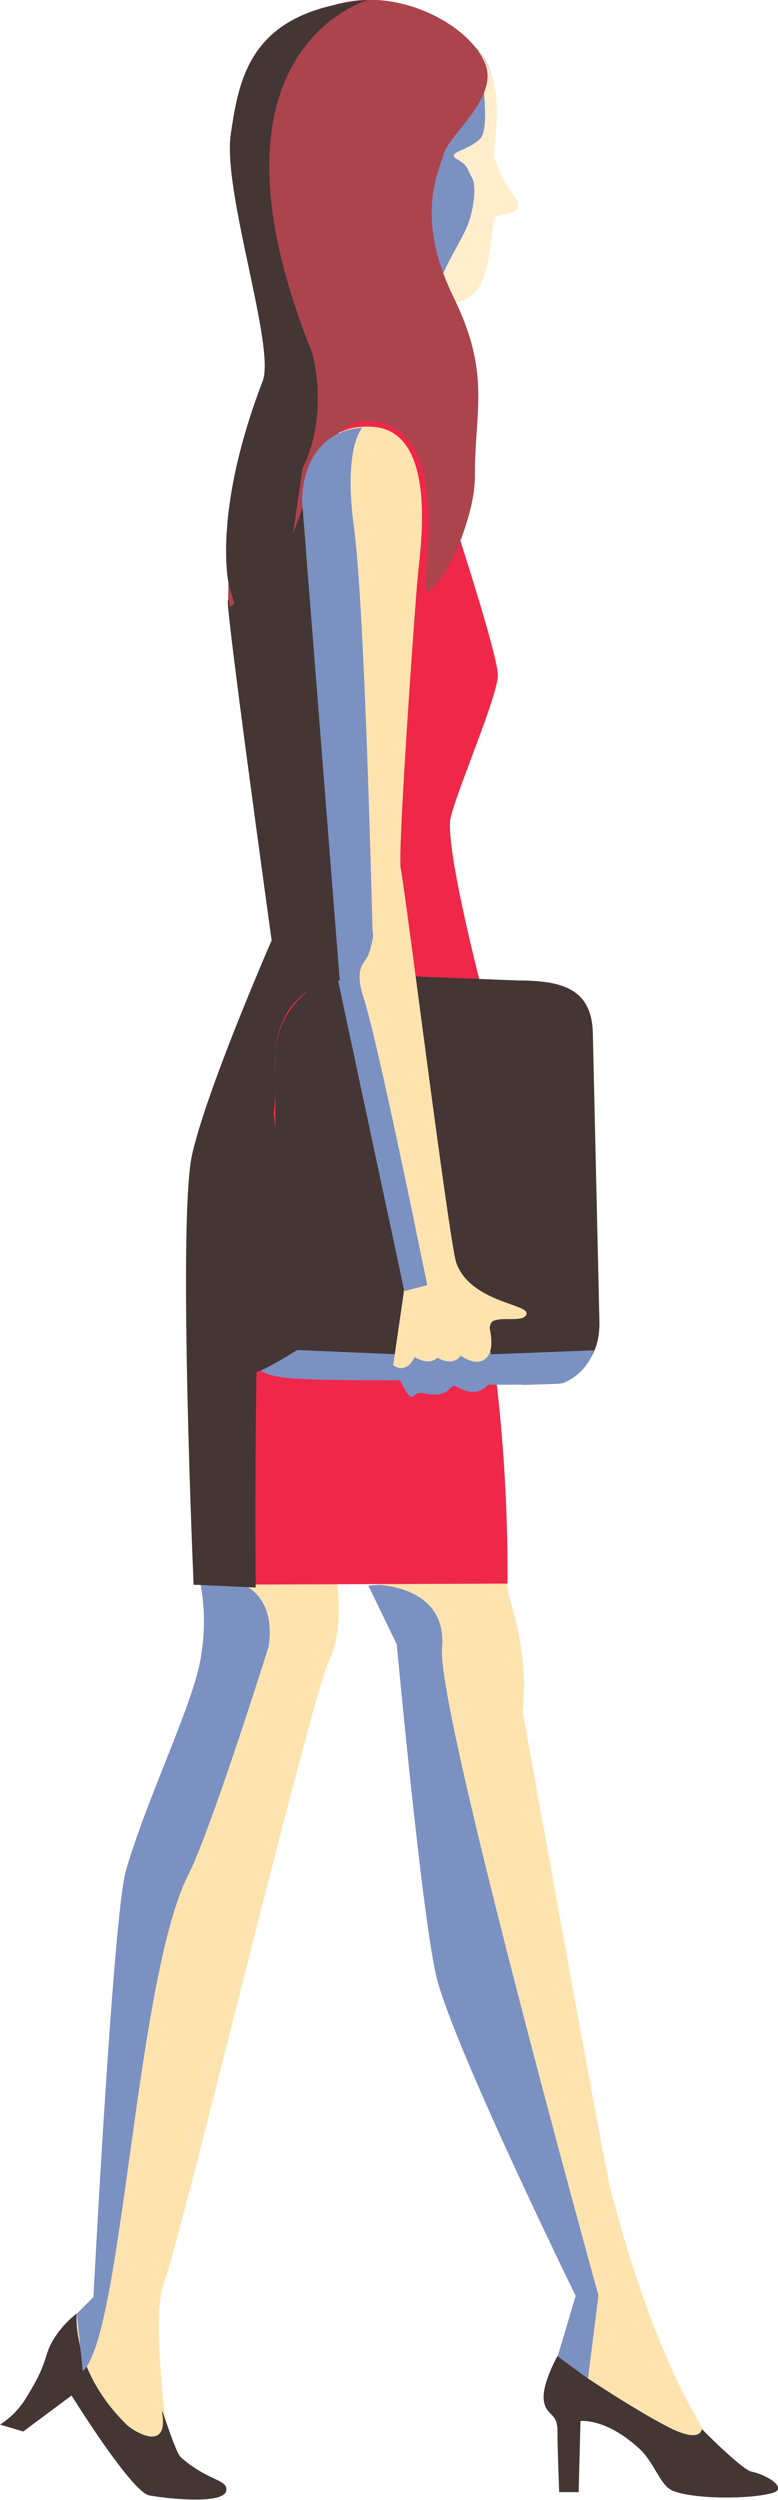
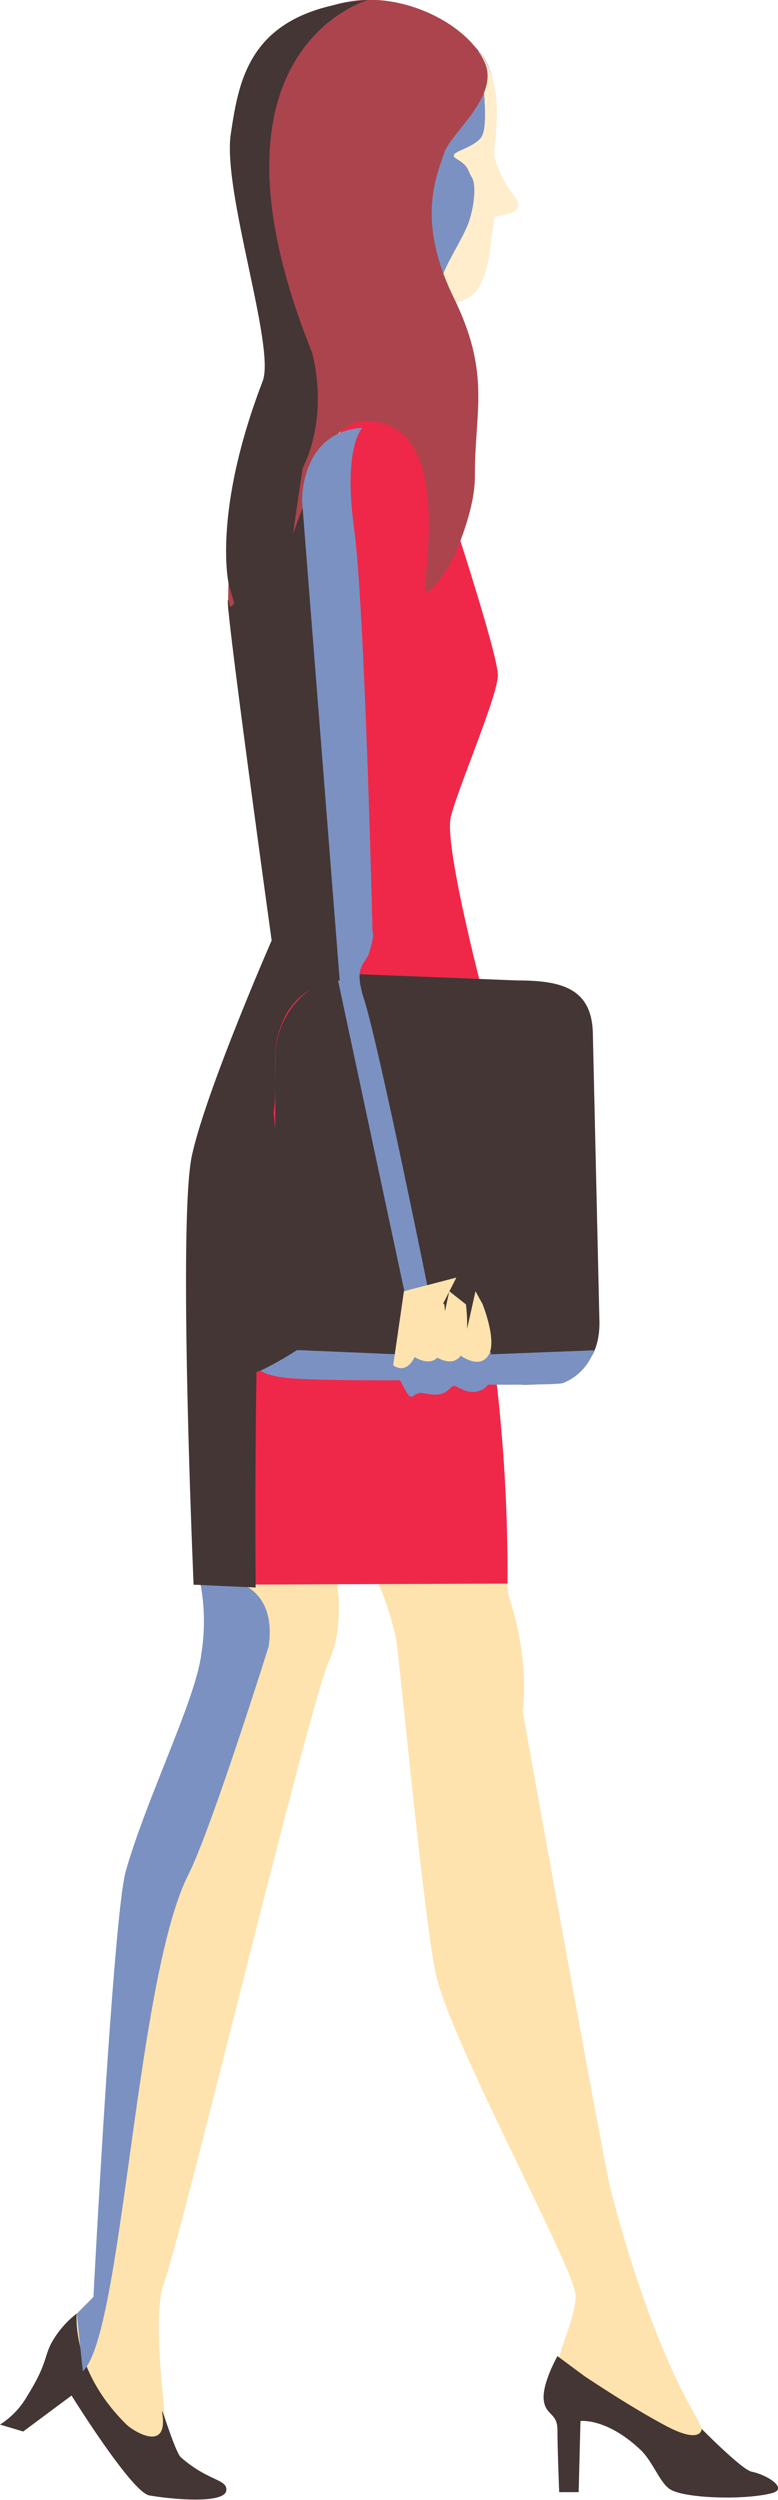
<svg xmlns="http://www.w3.org/2000/svg" viewBox="0 0 93.51 300.39">
  <defs>
    <style>.cls-1{fill:#ffe3ae;}.cls-2{fill:#ef2849;}.cls-3{fill:#433635;}.cls-4{fill:#7b91c2;}.cls-5{fill:#ffedcc;}.cls-6{fill:#ac444d;}</style>
  </defs>
  <g id="Layer_2" data-name="Layer 2">
    <g id="Layer_1-2" data-name="Layer 1">
      <path class="cls-1" d="M42.32,183s4.73,9.59,5.37,14.56,3.37,33.82,4.71,39.71c1.88,8.32,16.79,35.53,16.79,38.57S66.31,284,67,285.63c.32.8.48,1.2.92,1.42a7.93,7.93,0,0,0,2.6.34c2.89.16,2.56.57,4,2.33s7.22,5.2,10.26,5.2,4.82,5.67,3.38,3.75-3.77-7-4.66-8.56c-5.62-9.77-9.29-23.94-10.1-27s-10.59-57.54-10.59-57.54,1-5.74-1.7-13.91L59,173.41l-9.77,1.44Z" />
      <path class="cls-1" d="M39.8,186.09s2.2,8.2-.2,13.33S21.94,268.27,19.71,274.3c-1.79,4.83.92,20.47.44,20.79s-4.36-.85-4.36-.85l-5.15-6.56L7.5,280.31s2.33-2.48,3.77-4.24,2-10,2.33-14.18-.22-32.54,4.26-43.59,7.85-21,6.91-25a56.22,56.22,0,0,1-.83-9.82l9.93-3.68Z" />
      <path class="cls-2" d="M33.74,120.15,27.81,73.06c1-4.73,15.81-24.92,15.81-24.92a1.89,1.89,0,0,1,1.69-.65l4.31.55a1.93,1.93,0,0,1,1.6,1.43L54.09,61s0,.08,0,.13c.37,1.12,5.75,17.54,5.75,20S55,94.77,54.18,98.19s3.9,21.32,3.9,21.32L31.17,137Z" />
      <path class="cls-2" d="M61,190.28l-37.74.14s-.21-45.71.64-51.69,6-15.84,9-20.12,8.92,2.18,8.92,2.18L56,144.5A201.51,201.51,0,0,1,61,190.28Z" />
      <path class="cls-3" d="M62.27,117.81,43,117.05A10,10,0,0,0,33.1,127v29.47c0,5.46,4.37,9,9.83,9l20,.92c5.46,0,9.12-2,9.12-7.43l-.79-34.6C71.22,118.89,67.73,117.81,62.27,117.81Z" />
-       <path class="cls-1" d="M38.93,104.1c.21-4.93-2.16-36.63-2.16-36.75.07-4.95-1.32-16.65,8-16.07,7.79.49,5.83,14.15,5.47,17.65-.29,2.76-2.5,33.77-2.07,35.48s5.84,45.07,6.68,47.35c1.73,4.7,8.65,4.91,8.44,6.09s-3.31.21-4.17,1,.42,6.14-.33,7.21-2.77.75-3.37.56c-1.62-.54-2.22.83-3.32.3-2.08-1-2.25.69-3.32-.38s-1.23-2.12-1.23-3.94,1.08-4.86,1-8.45C48.55,152.71,38.72,109.23,38.93,104.1Z" />
      <path class="cls-3" d="M6.43,281.1c-1.21,1.95-.56,2.62-3.15,6.78A9.84,9.84,0,0,1,0,291.33l2.79.83,5.81-4.32s7.21,11.61,9.34,12,9,1.13,9.26-.58c.18-1.39-2.21-1.12-5.46-4-.73-.66-2.46-6.63-2.25-5.35.8,4.87-3.47,2.21-4.27,1.43-6.73-6.6-6-13.35-6-13.35A11.54,11.54,0,0,0,6.43,281.1Z" />
      <path class="cls-4" d="M28.29,190.08s5,.88,4,7.76c0,0-6.9,22-9.66,27.43-6.34,12.55-7.9,55.37-12.68,59.64L9.23,278l2-2s2.37-45.9,3.9-51.22c2.55-8.89,8.38-20.55,9.06-26a24.72,24.72,0,0,0-.08-8.39Z" />
-       <path class="cls-4" d="M45.36,190.43s8.45.1,7.77,7.59,18.8,77.79,18.8,77.79l-1.46,11.58-4.28-1.45,3-10.08s-15-30.61-16.79-38.57-4.71-39.71-4.71-39.71l-3.42-7.06Z" />
      <path class="cls-3" d="M67.21,299.45h2.34l.22-8.55s3.11-.39,7.16,3.41c1.61,1.51,2.39,4.13,3.7,4.85,1.92,1.07,9,1.25,12.17.4,2-.53-.59-2.2-2.46-2.57-1.17-.23-6-5.14-6-5.14s0,1.9-4.25-.34-9.84-6-9.84-6L67,283.1s-1.86,3.3-1.65,5.25S67,289.84,67,292,67.21,299.45,67.21,299.45Z" />
      <path class="cls-4" d="M48,162.74l-12-.51s-5.52.51-5.34-5.52c-.2-7.26.6-4.67.43.94s-2.07,7.16,3,7.87c2.91.41,14.64.33,14.64.33Z" />
      <path class="cls-4" d="M40.56,117.49A4.21,4.21,0,0,1,42,113.06c3.24-2.49,3.19-1.32,2.38,1.39-.43,1.44-1.94,1.51-.65,5.52,1.76,5.46,7.64,34.54,7.64,34.54l-2.77.64Z" />
      <path class="cls-4" d="M51.43,34.7l3.92-.21A1.94,1.94,0,0,0,57,33.34a29.35,29.35,0,0,0,2.25-6.75,1.89,1.89,0,0,1,.93-1.39l0,0c.94-.53,2.36-.05,1.84-1l-2.74-4.67a2,2,0,0,1-.21-1.31C59.57,16,60.64,8.69,57,5.56,53,2.21,47,4,45.87,4.34a1.63,1.63,0,0,0-.38.17l-15,8.91A2,2,0,0,0,30,16.33l8.75,10.85a1.74,1.74,0,0,0,.5.44l11,6.79A2,2,0,0,0,51.43,34.7Z" />
      <path class="cls-5" d="M57.5,6.05s1.61,9.06.26,10.56-4.29,1.65-2.82,2.52,1.24,1.36,1.76,2.16.38,3.18-.34,5.35-3.65,6.29-3.52,8c.24,3.19,3.8,1.26,4.48.23,1.68-2.29,1.57-6.12,2.14-8.76a10.51,10.51,0,0,1,1.7-.45c1.4-.31,1.41-1.25.52-2.27a13.31,13.31,0,0,1-2.25-4.5C59.12,17.6,61.15,10.65,57.5,6.05Z" />
      <path class="cls-6" d="M36.58,61.48,31.87,73.65c-.39,1-.92-7.5-1.25-6.21-.88,3.55-3.17,6.86-3.19,5.78-.1-5.42.77-13.54,1.79-16.14,2-5.06,4.69-9.83,2.71-18S28,19.87,29.12,13.71C30.75,4.86,37.2.37,43.57,0s13,3.49,14.72,7.57S54.12,16,53.37,18.43s-3.48,7.84,1.16,17.32C59,44.9,57.08,49.28,57.08,57c0,1.51-.12,4-2.24,9.26-.83,2.08-3.91,6.41-3.76,4.19.29-4.11,2.67-20-7.19-19.84-5.08.06-7,9.31-7.21,10.53A3.18,3.18,0,0,1,36.58,61.48Z" />
      <path class="cls-3" d="M44.24,0S22.85,5.87,37.48,42.29c0,0,2.21,7.19-1.12,14L33.57,75.46l-2.85,5.71L27.51,70.29s-2.07-8.53,4.06-24.49c1.57-4.1-4.86-22.82-3.83-29.71S30.1,1.21,44.24,0Z" />
      <path class="cls-4" d="M43.55,51.4s-2.33,2.29-1,12,2.24,49.21,2.24,49.21l-4.2,3.73L36.31,60.2S36.05,51.92,43.55,51.4Z" />
      <path class="cls-4" d="M48.21,163.17,59,162.44l-.16,3.69s-1.15,2.1-3.85.54c-1.16-.67-.61,1.51-4.06.73-1.24-.28-1.25,1.08-2,0a21.46,21.46,0,0,1-1.81-3.88Z" />
      <path class="cls-1" d="M54.85,153.51s-4.14,8.2-5.22,9.92-2.37.61-2.37.61l1.29-8.89Z" />
      <path class="cls-1" d="M53.4,156.73s.56,4.23-.52,6-3.17.24-3.17.24l1.73-7.77Z" />
      <path class="cls-1" d="M56,156.73s.57,4.23-.51,6-3.17.24-3.17.24L54,155.15Z" />
      <path class="cls-4" d="M56.4,162.83l15-.58a6.5,6.5,0,0,1-3.73,3.94c-.77.26-10.78.18-10.78.18Z" />
      <path class="cls-3" d="M35.1,119.19s-2.5,5.09-2.59,9.4,3.92,33.14,3.92,33.14a39.63,39.63,0,0,1-5,2.91c-1.12.43-5.95,1.81-5.86.35s-.17-20.7.08-20.88S32.69,118.15,35.1,119.19Z" />
      <path class="cls-3" d="M30.73,190.75s-.45-44.68,1.89-55.66c1.28-6-.69-8.63,1.81-13.28a8,8,0,0,1,6.4-4L36.37,61,32,72.93l-1.57-5.36L29.06,71s-1.3,2.55-1.48,1.7C26.16,66.2,32.65,113,32.65,113s-7.87,18-9.58,25.83.2,51.58.2,51.58Z" />
      <path class="cls-1" d="M58,156.7s1.79,4.42.71,6.14-3.29.08-3.29.08l1.73-7.77Z" />
    </g>
  </g>
</svg>